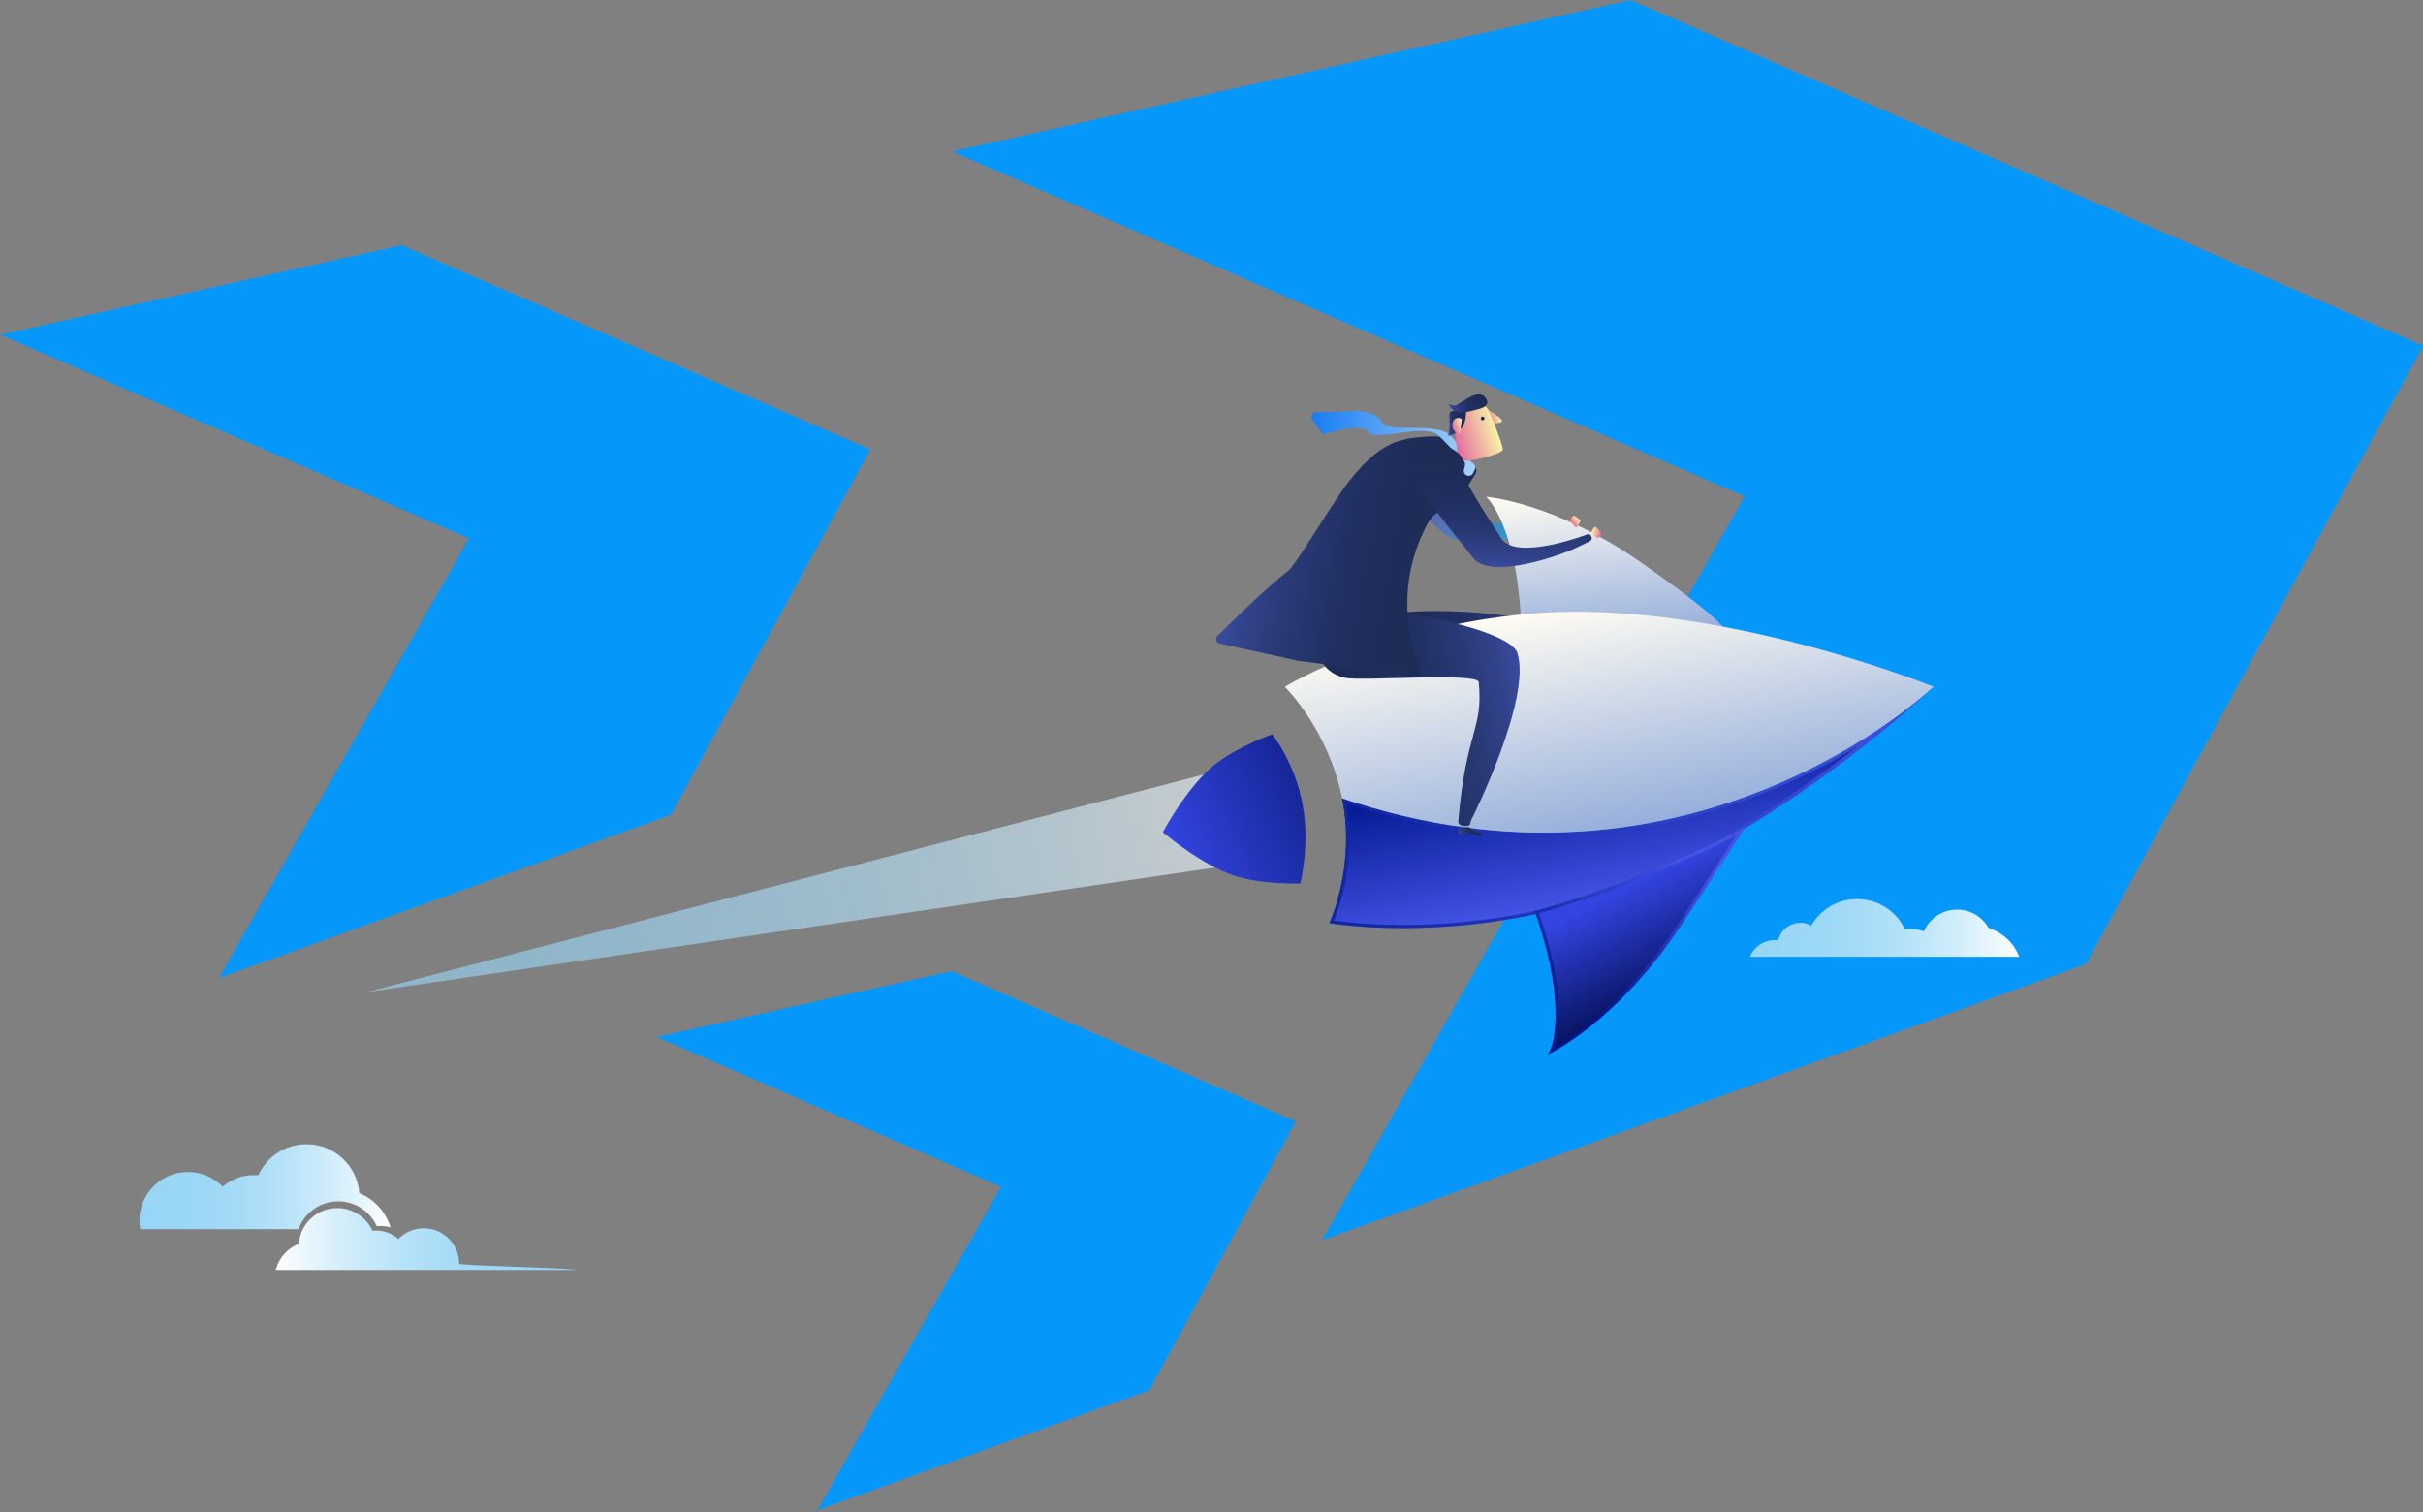
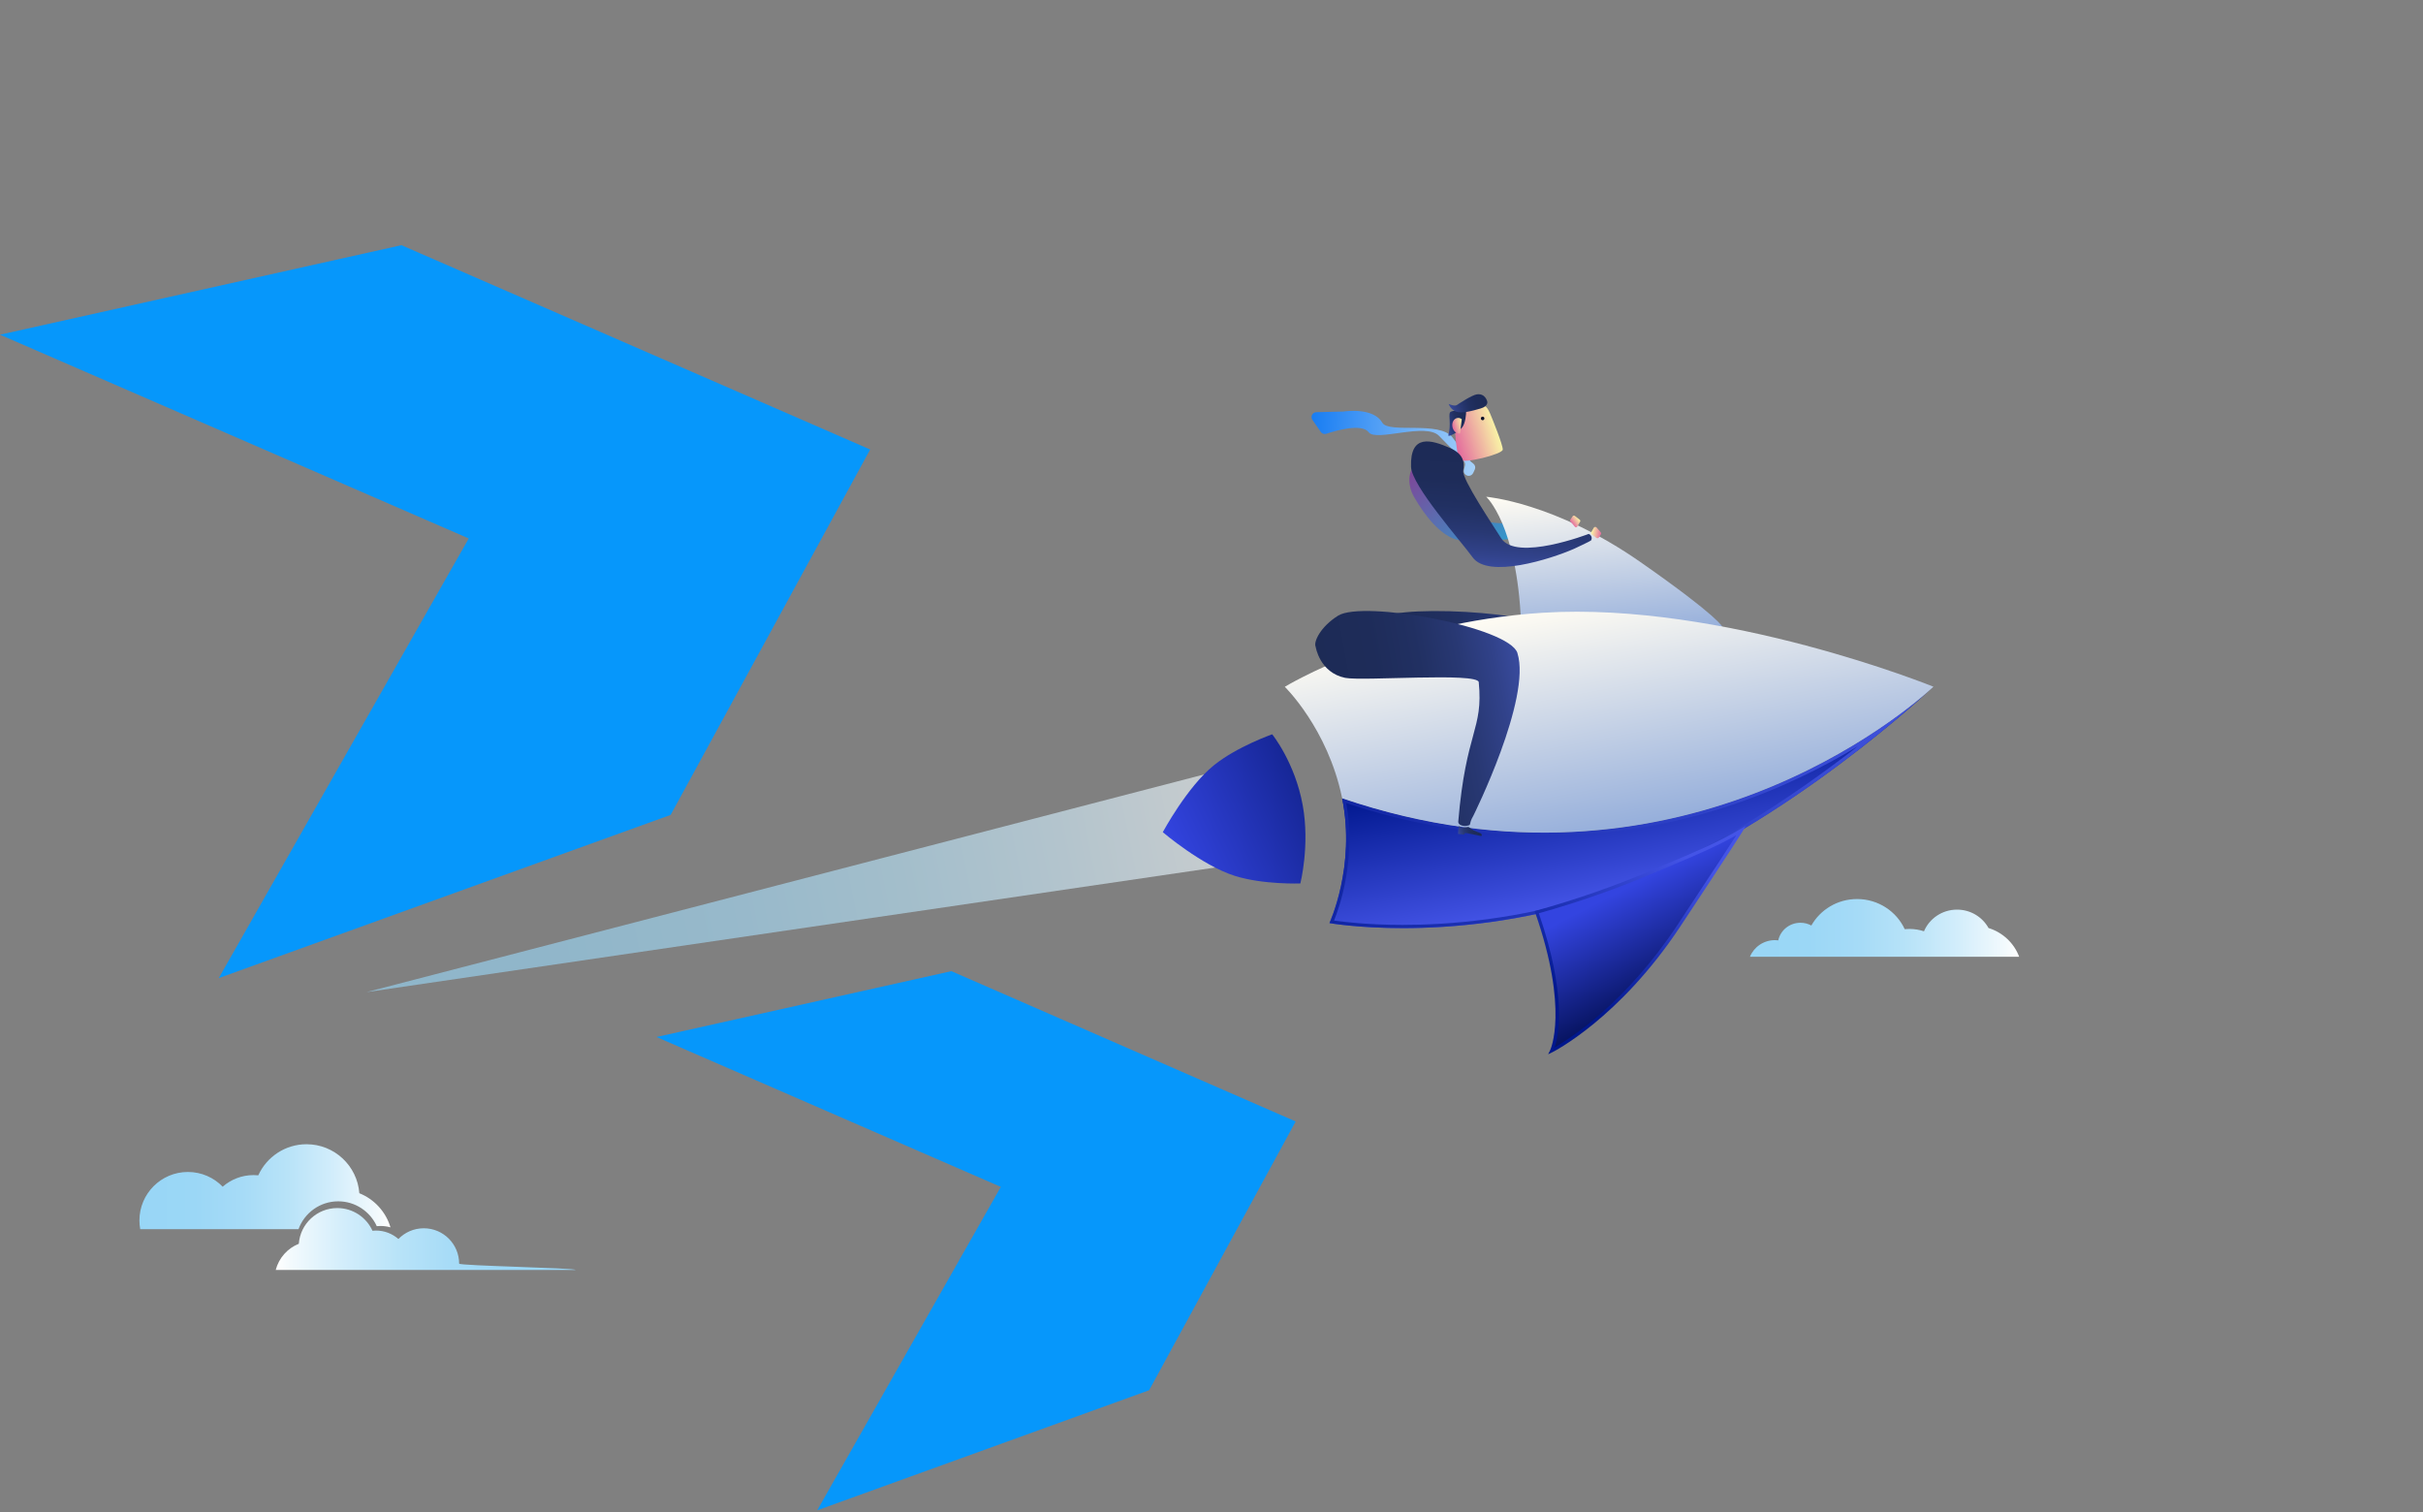
<svg xmlns="http://www.w3.org/2000/svg" width="423" height="264" viewBox="0 0 423 264" fill="none">
  <rect x="0" y="0" width="423" height="264" fill="#808080" stroke="none" />
-   <path d="M284.658 0L423.001 60.367L364.117 168.317L230.74 216.536L304.523 86.644L166.18 26.444L284.658 0Z" fill="#0697FB" />
  <path d="M70.08 42.803L151.911 78.472L117.08 142.258L38.188 170.75L81.83 93.999L0 58.428L70.08 42.803Z" fill="#0697FB" />
  <path d="M166.087 169.535L226.193 195.775L200.609 242.699L142.661 263.659L174.718 207.197L114.611 181.03L166.087 169.535Z" fill="#0697FB" />
  <path opacity="0.63" d="M63.961 173.2L220.813 132.438L224.298 149.662L63.961 173.2Z" fill="url(#paint0_linear_5050_7426)" />
  <path d="M274.42 111.545C276.815 119.507 266.382 139.85 266.382 139.85C265.475 141.338 266.114 141.449 265.305 141.583L265.193 141.601C264.59 141.704 263.674 141.445 263.732 140.837C265.26 124.944 268.325 124.913 267.601 116.544C267.45 114.797 244.783 119.466 241.812 118.823C237.348 117.853 236.727 113.323 236.727 113.323C236.347 112.51 237.572 109.856 240.722 107.948C245.158 105.262 273.048 106.974 274.42 111.545Z" fill="url(#paint1_linear_5050_7426)" />
-   <path d="M263.887 141.615C263.887 141.615 264.199 141.928 264.597 141.906C264.99 141.883 265.383 141.807 265.383 141.807C265.45 141.785 265.522 141.798 265.576 141.843C265.576 141.843 266.188 142.317 266.42 142.442C266.706 142.598 267.358 142.795 267.649 142.956C267.841 143.063 267.881 143.452 267.662 143.416C267.662 143.416 265.754 142.965 265.254 142.889C265.142 142.871 264.99 142.862 264.829 142.857C264.829 142.875 264.838 142.889 264.838 142.906C264.838 143.023 264.74 143.112 264.624 143.108C264.624 143.108 264.012 143.058 263.699 143.014C263.627 143.005 263.748 141.66 263.887 141.615Z" fill="url(#paint2_linear_5050_7426)" />
  <path d="M246.881 86.788C248.507 89.653 251.568 93.861 254.874 94.322C259.499 94.961 273.238 92.999 273.238 92.999C273.296 92.968 273.359 92.95 273.421 92.932C273.689 92.856 273.904 92.646 273.98 92.374V92.36C274.02 92.231 274.024 92.101 273.998 91.98C273.899 91.498 273.336 91.27 272.889 91.475C272.889 91.475 260.853 91.873 257.233 90.635C252.484 89.009 254.566 82.003 253.78 80.618C253.234 79.657 251.152 78.943 248.601 80.033C245.509 81.351 245.585 84.523 246.876 86.793L246.881 86.788Z" fill="url(#paint3_linear_5050_7426)" />
  <path d="M285.951 107.966C290.995 108.114 295.937 108.654 300.722 109.472C300.722 109.472 300.128 107.716 286.393 98.128C271.425 87.677 259.455 86.721 259.455 86.721C259.455 86.721 264.83 91.546 265.541 108.762C271.778 108.1 278.632 107.752 285.955 107.966H285.951Z" fill="url(#paint4_linear_5050_7426)" />
  <path d="M337.535 119.879C337.535 119.879 337.428 119.982 337.23 120.161C337.428 119.977 337.535 119.879 337.535 119.879Z" fill="url(#paint5_linear_5050_7426)" />
  <path d="M278.772 156.753C307.033 147.674 334.132 123.042 337.232 120.164C333.385 123.698 292.753 159.224 234.31 139.368C236.714 151.213 232.09 161.145 232.09 161.145C232.09 161.145 253.322 164.93 278.777 156.753H278.772Z" fill="url(#paint6_linear_5050_7426)" />
  <path d="M324.32 130.285C313.172 138.962 296.091 150.597 278.598 156.217C265.118 160.547 252.84 161.459 244.913 161.459C238.841 161.459 234.516 160.936 232.89 160.703C233.859 158.313 236.755 150.052 235.039 140.213C246.508 144.006 258.098 145.932 269.505 145.932C293.503 145.932 312.502 137.478 324.315 130.289M337.233 120.16C334.217 122.93 308.592 145.36 269.51 145.36C258.733 145.36 246.942 143.658 234.31 139.364C236.714 151.209 232.09 161.141 232.09 161.141C232.09 161.141 236.996 162.017 244.918 162.017C253.479 162.017 265.556 160.998 278.777 156.749C307.037 147.67 334.136 123.038 337.237 120.16H337.233Z" fill="url(#paint7_linear_5050_7426)" />
  <path d="M337.232 120.16C337.428 119.982 337.536 119.879 337.536 119.879C337.536 119.879 300.853 105 269.371 106.966C242.692 108.633 224.297 119.897 224.297 119.897C224.297 119.897 231.754 127.144 234.27 139.172C234.283 139.239 234.292 139.302 234.305 139.364C292.748 159.216 333.38 123.695 337.227 120.16H337.232Z" fill="url(#paint8_linear_5050_7426)" />
  <path d="M288.804 152.048C293.742 149.93 299.564 147.651 303.978 144.975C303.978 144.975 302.933 146.748 293.089 161.614C282.357 177.815 270.883 183.44 270.883 183.44C270.883 183.44 274.315 176.564 268.287 159.241C274.717 157.458 281.642 155.122 288.804 152.048Z" fill="url(#paint9_linear_5050_7426)" />
  <path d="M270.261 184.062L270.628 183.316C270.663 183.249 273.925 176.301 268.018 159.332L267.92 159.046L268.21 158.965C275.252 157.013 282.142 154.595 288.692 151.78C289.577 151.401 290.488 151.016 291.417 150.623C295.747 148.8 300.224 146.91 303.834 144.725L304.79 144.145L304.223 145.11C304.178 145.181 303.061 147.062 293.325 161.762C282.673 177.843 271.124 183.633 271.007 183.687L270.261 184.053V184.062ZM268.648 159.434C273.509 173.549 272.115 180.653 271.418 182.829C274.005 181.355 283.75 175.202 292.852 161.458C299.442 151.508 302.096 147.411 303.124 145.802C299.674 147.764 295.595 149.484 291.636 151.15C290.712 151.539 289.8 151.923 288.915 152.303C282.432 155.087 275.614 157.482 268.653 159.43L268.648 159.434Z" fill="url(#paint10_linear_5050_7426)" />
  <path d="M227.423 140.562C226.065 133.082 222.097 128.189 222.097 128.189C222.097 128.189 215.976 130.325 211.923 133.591C207.232 137.376 203.001 145.275 202.996 145.275C202.996 145.275 209.819 151.088 215.569 152.902C220.533 154.466 227.012 154.225 227.012 154.225C227.012 154.225 228.701 147.576 227.423 140.562Z" fill="url(#paint11_linear_5050_7426)" />
  <path d="M264.906 114.002C267.399 121.933 257.216 142.401 257.216 142.401C256.327 143.898 256.966 144.001 256.162 144.148L256.05 144.171C255.447 144.278 254.531 144.032 254.58 143.424C255.912 127.514 258.977 127.447 258.155 119.087C257.985 117.344 237.812 118.944 234.831 118.332C230.359 117.416 229.68 112.894 229.68 112.894C229.287 112.085 230.484 109.418 233.607 107.474C238.008 104.731 263.481 109.449 264.91 114.002H264.906Z" fill="url(#paint12_linear_5050_7426)" />
  <path d="M254.744 144.197C254.744 144.197 255.061 144.506 255.459 144.479C255.852 144.452 256.245 144.372 256.245 144.372C256.312 144.349 256.384 144.363 256.437 144.403C256.437 144.403 257.054 144.867 257.286 144.988C257.577 145.14 258.229 145.328 258.524 145.489C258.716 145.596 258.761 145.98 258.542 145.949C258.542 145.949 256.629 145.52 256.129 145.453C256.017 145.439 255.865 145.43 255.705 145.426C255.705 145.444 255.714 145.457 255.714 145.475C255.714 145.591 255.615 145.681 255.499 145.676C255.499 145.676 254.887 145.632 254.574 145.596C254.503 145.587 254.605 144.242 254.744 144.197Z" fill="url(#paint13_linear_5050_7426)" />
-   <path d="M212.713 110.848C212.713 110.848 220.17 103.311 224.893 99.656C226.22 98.628 233.029 87.078 235.63 83.852C240.973 77.217 244.168 76.587 248.815 76.239C254.351 75.819 252.666 77.91 254.784 78.924C255.865 79.442 255.861 80.081 257.152 81.189C258.327 82.199 257.447 82.865 256.67 84.169C254.19 88.311 250.767 88.512 249.19 91.457C241.93 105.013 248.185 117.465 248.185 117.465C248.069 117.841 247.698 118.082 247.309 118.033L226.604 115.348L212.968 112.354C212.217 112.22 212.052 111.219 212.722 110.853L212.713 110.848Z" fill="url(#paint14_linear_5050_7426)" />
  <path d="M255.572 82.03L255.746 81.248C255.809 80.962 255.724 80.662 255.519 80.457C254.822 79.764 253.11 78.049 251.229 76.096C248.928 73.706 240.229 77.159 238.955 75.471C237.736 73.853 233.196 75.171 231.547 75.721C231.185 75.841 230.788 75.712 230.573 75.394L229.121 73.299C228.732 72.74 229.121 71.972 229.805 71.954L234.474 71.847C234.51 71.847 234.536 71.847 234.572 71.838C235.086 71.762 239.809 71.154 241.323 73.795C242.44 75.739 251.372 73.397 253.602 76.4C255.116 78.442 256.367 80.086 256.662 80.47C256.707 80.528 256.756 80.578 256.814 80.622L257.212 80.935C257.525 81.181 257.627 81.605 257.462 81.967L257.185 82.57C257.015 82.937 256.618 83.138 256.22 83.048C255.755 82.945 255.465 82.49 255.568 82.025L255.572 82.03Z" fill="url(#paint15_linear_5050_7426)" />
  <path d="M278.231 92.137L277.802 92.892C277.726 93.026 277.761 93.196 277.882 93.29L278.682 93.897C278.825 94.005 279.03 93.969 279.129 93.822L279.473 93.294C279.549 93.178 279.54 93.026 279.45 92.924L278.735 92.088C278.597 91.927 278.338 91.949 278.231 92.137Z" fill="url(#paint16_linear_5050_7426)" />
  <path d="M275.356 91.926L275.856 91.069C275.919 90.957 275.892 90.818 275.794 90.738L274.918 90.059C274.802 89.969 274.632 89.996 274.551 90.117L274.145 90.725C274.082 90.818 274.087 90.943 274.163 91.028L274.945 91.962C275.056 92.096 275.271 92.078 275.36 91.926H275.356Z" fill="url(#paint17_linear_5050_7426)" />
-   <path d="M259.622 71.477C259.622 71.477 262.182 72.897 262.209 73.469C262.236 74.05 259.769 73.907 259.769 73.907L259.242 71.508L259.622 71.477Z" fill="url(#paint18_linear_5050_7426)" />
  <path d="M259.477 71.079C259.477 71.079 259.79 71.338 260.165 72.249C260.545 73.161 262.386 77.687 262.346 78.491C262.306 79.296 255.492 80.998 254.835 80.269C254.178 79.537 253.754 72.415 253.928 72.12C254.102 71.825 258.937 70.239 259.477 71.079Z" fill="url(#paint19_linear_5050_7426)" />
  <path d="M255.947 71.73C255.947 71.73 253.315 71.453 253.097 72.074C252.878 72.695 253.356 74.138 252.842 75.974C252.717 76.421 254.611 75.451 255.277 74.589C255.831 73.874 255.965 72.302 255.952 71.73" fill="url(#paint20_linear_5050_7426)" />
  <path d="M258.524 73.098C258.551 73.267 258.712 73.379 258.882 73.352C259.051 73.326 259.163 73.165 259.136 72.995C259.11 72.825 258.949 72.713 258.779 72.74C258.609 72.767 258.497 72.928 258.529 73.098H258.524Z" fill="#070F29" />
  <path d="M259.643 70.109C259.643 70.109 259.871 70.904 258.472 71.311C257.074 71.717 255.192 72.244 254.196 71.856C253.2 71.467 252.9 70.515 252.9 70.515C252.9 70.515 253.91 70.98 254.312 70.721C254.714 70.462 256.944 68.956 257.847 68.84C259.343 68.648 259.643 70.109 259.643 70.109Z" fill="url(#paint21_linear_5050_7426)" />
  <path d="M255.194 73.183C254.966 73.005 254.689 72.92 254.412 72.969C253.809 73.072 253.425 73.76 253.554 74.501C253.684 75.243 254.274 75.761 254.877 75.659" fill="url(#paint22_linear_5050_7426)" />
  <path d="M246.336 81.507C246.447 84.8 255.133 94.567 257.077 97.284C259.798 101.077 270.696 97.597 274.757 95.823C274.882 95.769 277.679 94.456 277.751 94.353C278.032 93.951 277.813 93.383 277.353 93.205C277.353 93.205 264.659 98.111 262.054 93.942C260.741 91.837 255.205 83.643 255.442 82.186C255.67 80.766 255.602 79.269 253.051 78.165C249.968 76.834 246.135 75.605 246.336 81.507Z" fill="url(#paint23_linear_5050_7426)" />
  <path d="M352.5 167.019C351.61 164.638 349.631 162.77 347.152 162.007C346.095 160.096 344.027 158.794 341.653 158.794C339.052 158.794 336.822 160.357 335.883 162.574C335.082 162.313 334.226 162.165 333.336 162.165C333.064 162.165 332.792 162.182 332.519 162.204C331.085 159.104 327.899 156.947 324.202 156.947C320.761 156.947 317.775 158.816 316.219 161.566C315.652 161.261 315.007 161.087 314.312 161.087C312.41 161.087 310.82 162.405 310.442 164.159C310.253 164.137 310.064 164.121 309.87 164.121C307.885 164.121 306.195 165.319 305.5 167.019H352.5Z" fill="url(#paint24_linear_5050_7426)" />
  <path d="M59.048 209.718C62.037 209.718 64.611 211.497 65.772 214.052C65.987 214.03 66.21 214.021 66.429 214.021C67.032 214.021 67.613 214.106 68.167 214.258C67.358 211.537 65.339 209.343 62.73 208.302C62.372 203.521 58.382 199.75 53.512 199.75C49.768 199.75 46.542 201.98 45.09 205.179C44.817 205.152 44.544 205.138 44.263 205.138C42.199 205.138 40.318 205.903 38.874 207.163C37.337 205.576 35.184 204.593 32.802 204.593C28.129 204.593 24.34 208.382 24.34 213.056C24.34 213.574 24.389 214.084 24.478 214.575H52.113C53.145 211.742 55.858 209.718 59.048 209.718Z" fill="url(#paint25_linear_5050_7426)" />
  <path d="M48.135 221.701C48.676 219.61 50.191 217.916 52.166 217.126C52.425 213.64 55.333 210.893 58.886 210.893C61.615 210.893 63.966 212.519 65.025 214.851C65.221 214.833 65.422 214.82 65.628 214.82C67.134 214.82 68.505 215.379 69.555 216.294C70.677 215.137 72.245 214.422 73.983 214.422C77.392 214.422 80.153 217.184 80.153 220.593C80.153 220.973 100.541 221.339 100.479 221.701H48.131H48.135Z" fill="url(#paint26_linear_5050_7426)" />
  <defs>
    <linearGradient id="paint0_linear_5050_7426" x1="63.784" y1="173.158" x2="222.398" y2="141.06" gradientUnits="userSpaceOnUse">
      <stop stop-color="#98D6F6" />
      <stop offset="0.22" stop-color="#9BD7F6" />
      <stop offset="0.41" stop-color="#A6DBF7" />
      <stop offset="0.59" stop-color="#B8E3F8" />
      <stop offset="0.77" stop-color="#D2EDFB" />
      <stop offset="0.95" stop-color="#F3FAFD" />
      <stop offset="1" stop-color="white" />
    </linearGradient>
    <linearGradient id="paint1_linear_5050_7426" x1="239.009" y1="126.878" x2="276.031" y2="120.63" gradientUnits="userSpaceOnUse">
      <stop stop-color="#1D2B56" />
      <stop offset="0.28" stop-color="#1E2C59" />
      <stop offset="0.5" stop-color="#213062" />
      <stop offset="0.7" stop-color="#283873" />
      <stop offset="0.88" stop-color="#31428A" />
      <stop offset="1" stop-color="#394B9E" />
    </linearGradient>
    <linearGradient id="paint2_linear_5050_7426" x1="267.526" y1="142.245" x2="263.691" y2="143.19" gradientUnits="userSpaceOnUse">
      <stop stop-color="#1D2B56" />
      <stop offset="0.28" stop-color="#1E2C59" />
      <stop offset="0.5" stop-color="#213062" />
      <stop offset="0.7" stop-color="#283873" />
      <stop offset="0.88" stop-color="#31428A" />
      <stop offset="1" stop-color="#394B9E" />
    </linearGradient>
    <linearGradient id="paint3_linear_5050_7426" x1="266.941" y1="98.208" x2="250.915" y2="78.015" gradientUnits="userSpaceOnUse">
      <stop stop-color="#1EADD9" />
      <stop offset="1" stop-color="#804597" />
    </linearGradient>
    <linearGradient id="paint4_linear_5050_7426" x1="278.904" y1="85.011" x2="281.423" y2="111.454" gradientUnits="userSpaceOnUse">
      <stop stop-color="#FFFCF3" />
      <stop offset="1" stop-color="#96AFDB" />
    </linearGradient>
    <linearGradient id="paint5_linear_5050_7426" x1="337.213" y1="120.076" x2="337.55" y2="120.031" gradientUnits="userSpaceOnUse">
      <stop stop-color="#1D2B56" />
      <stop offset="0.28" stop-color="#1E2C59" />
      <stop offset="0.5" stop-color="#213062" />
      <stop offset="0.7" stop-color="#283873" />
      <stop offset="0.88" stop-color="#31428A" />
      <stop offset="1" stop-color="#394B9E" />
    </linearGradient>
    <linearGradient id="paint6_linear_5050_7426" x1="282.853" y1="130.164" x2="287.706" y2="155.874" gradientUnits="userSpaceOnUse">
      <stop stop-color="#00178D" />
      <stop offset="1" stop-color="#4454E7" />
    </linearGradient>
    <linearGradient id="paint7_linear_5050_7426" x1="232.085" y1="141.089" x2="337.233" y2="141.089" gradientUnits="userSpaceOnUse">
      <stop stop-color="#1126A3" />
      <stop offset="1" stop-color="#4153DF" />
    </linearGradient>
    <linearGradient id="paint8_linear_5050_7426" x1="278.171" y1="104.425" x2="285.655" y2="144.072" gradientUnits="userSpaceOnUse">
      <stop stop-color="#FFFCF3" />
      <stop offset="1" stop-color="#96AFDB" />
    </linearGradient>
    <linearGradient id="paint9_linear_5050_7426" x1="285.519" y1="154.164" x2="295.435" y2="173.567" gradientUnits="userSpaceOnUse">
      <stop stop-color="#3344E0" />
      <stop offset="1" stop-color="#010D4F" />
    </linearGradient>
    <linearGradient id="paint10_linear_5050_7426" x1="271.926" y1="173.733" x2="286.711" y2="145.573" gradientUnits="userSpaceOnUse">
      <stop stop-color="#00178D" />
      <stop offset="1" stop-color="#4454E7" />
    </linearGradient>
    <linearGradient id="paint11_linear_5050_7426" x1="203.108" y1="145.617" x2="240.465" y2="128.22" gradientUnits="userSpaceOnUse">
      <stop stop-color="#3344E0" />
      <stop offset="1" stop-color="#041468" />
    </linearGradient>
    <linearGradient id="paint12_linear_5050_7426" x1="232.381" y1="127.924" x2="266.374" y2="121.759" gradientUnits="userSpaceOnUse">
      <stop stop-color="#1D2B56" />
      <stop offset="0.28" stop-color="#1E2C59" />
      <stop offset="0.5" stop-color="#213062" />
      <stop offset="0.7" stop-color="#283873" />
      <stop offset="0.88" stop-color="#31428A" />
      <stop offset="1" stop-color="#394B9E" />
    </linearGradient>
    <linearGradient id="paint13_linear_5050_7426" x1="258.401" y1="144.845" x2="254.573" y2="145.837" gradientUnits="userSpaceOnUse">
      <stop stop-color="#1D2B56" />
      <stop offset="0.28" stop-color="#1E2C59" />
      <stop offset="0.5" stop-color="#213062" />
      <stop offset="0.7" stop-color="#283873" />
      <stop offset="0.88" stop-color="#31428A" />
      <stop offset="1" stop-color="#394B9E" />
    </linearGradient>
    <linearGradient id="paint14_linear_5050_7426" x1="254.846" y1="98.564" x2="215.837" y2="91.644" gradientUnits="userSpaceOnUse">
      <stop stop-color="#1D2B56" />
      <stop offset="0.28" stop-color="#1E2C59" />
      <stop offset="0.5" stop-color="#213062" />
      <stop offset="0.7" stop-color="#283873" />
      <stop offset="0.88" stop-color="#31428A" />
      <stop offset="1" stop-color="#394B9E" />
    </linearGradient>
    <linearGradient id="paint15_linear_5050_7426" x1="257.693" y1="78.076" x2="228.753" y2="76.645" gradientUnits="userSpaceOnUse">
      <stop stop-color="#A6D1F9" />
      <stop offset="1" stop-color="#187DF3" />
    </linearGradient>
    <linearGradient id="paint16_linear_5050_7426" x1="277.791" y1="93.224" x2="279.523" y2="93.513" gradientUnits="userSpaceOnUse">
      <stop stop-color="#F9F3A6" />
      <stop offset="1" stop-color="#E3689D" />
    </linearGradient>
    <linearGradient id="paint17_linear_5050_7426" x1="275.527" y1="90.461" x2="274.355" y2="91.366" gradientUnits="userSpaceOnUse">
      <stop stop-color="#F9F3A6" />
      <stop offset="1" stop-color="#E3689D" />
    </linearGradient>
    <linearGradient id="paint18_linear_5050_7426" x1="261.816" y1="72.272" x2="259.45" y2="72.984" gradientUnits="userSpaceOnUse">
      <stop stop-color="#F9F3A6" />
      <stop offset="1" stop-color="#E3689D" />
    </linearGradient>
    <linearGradient id="paint19_linear_5050_7426" x1="261.201" y1="74.528" x2="253.679" y2="76.792" gradientUnits="userSpaceOnUse">
      <stop stop-color="#F9F3A6" />
      <stop offset="1" stop-color="#E3689D" />
    </linearGradient>
    <linearGradient id="paint20_linear_5050_7426" x1="256.3" y1="73.034" x2="252.256" y2="74.251" gradientUnits="userSpaceOnUse">
      <stop stop-color="#1D2B56" />
      <stop offset="0.28" stop-color="#1E2C59" />
      <stop offset="0.5" stop-color="#213062" />
      <stop offset="0.7" stop-color="#283873" />
      <stop offset="0.88" stop-color="#31428A" />
      <stop offset="1" stop-color="#394B9E" />
    </linearGradient>
    <linearGradient id="paint21_linear_5050_7426" x1="259.476" y1="69.681" x2="253.178" y2="71.576" gradientUnits="userSpaceOnUse">
      <stop stop-color="#1D2B56" />
      <stop offset="0.28" stop-color="#1E2C59" />
      <stop offset="0.5" stop-color="#213062" />
      <stop offset="0.7" stop-color="#283873" />
      <stop offset="0.88" stop-color="#31428A" />
      <stop offset="1" stop-color="#394B9E" />
    </linearGradient>
    <linearGradient id="paint22_linear_5050_7426" x1="255.427" y1="74.083" x2="253.545" y2="74.65" gradientUnits="userSpaceOnUse">
      <stop stop-color="#F9F3A6" />
      <stop offset="1" stop-color="#E3689D" />
    </linearGradient>
    <linearGradient id="paint23_linear_5050_7426" x1="262.6" y1="78.339" x2="261.243" y2="99.393" gradientUnits="userSpaceOnUse">
      <stop stop-color="#1D2B56" />
      <stop offset="0.28" stop-color="#1E2C59" />
      <stop offset="0.5" stop-color="#213062" />
      <stop offset="0.7" stop-color="#283873" />
      <stop offset="0.88" stop-color="#31428A" />
      <stop offset="1" stop-color="#394B9E" />
    </linearGradient>
    <linearGradient id="paint24_linear_5050_7426" x1="305.5" y1="161.98" x2="352.5" y2="161.98" gradientUnits="userSpaceOnUse">
      <stop stop-color="#98D6F6" />
      <stop offset="0.22" stop-color="#9BD7F6" />
      <stop offset="0.41" stop-color="#A6DBF7" />
      <stop offset="0.59" stop-color="#B8E3F8" />
      <stop offset="0.77" stop-color="#D2EDFB" />
      <stop offset="0.95" stop-color="#F3FAFD" />
      <stop offset="1" stop-color="white" />
    </linearGradient>
    <linearGradient id="paint25_linear_5050_7426" x1="24.34" y1="207.158" x2="68.172" y2="207.158" gradientUnits="userSpaceOnUse">
      <stop stop-color="#98D6F6" />
      <stop offset="0.22" stop-color="#9BD7F6" />
      <stop offset="0.41" stop-color="#A6DBF7" />
      <stop offset="0.59" stop-color="#B8E3F8" />
      <stop offset="0.77" stop-color="#D2EDFB" />
      <stop offset="0.95" stop-color="#F3FAFD" />
      <stop offset="1" stop-color="white" />
    </linearGradient>
    <linearGradient id="paint26_linear_5050_7426" x1="100.479" y1="216.294" x2="48.135" y2="216.294" gradientUnits="userSpaceOnUse">
      <stop stop-color="#98D6F6" />
      <stop offset="0.22" stop-color="#9BD7F6" />
      <stop offset="0.41" stop-color="#A6DBF7" />
      <stop offset="0.59" stop-color="#B8E3F8" />
      <stop offset="0.77" stop-color="#D2EDFB" />
      <stop offset="0.95" stop-color="#F3FAFD" />
      <stop offset="1" stop-color="white" />
    </linearGradient>
  </defs>
</svg>